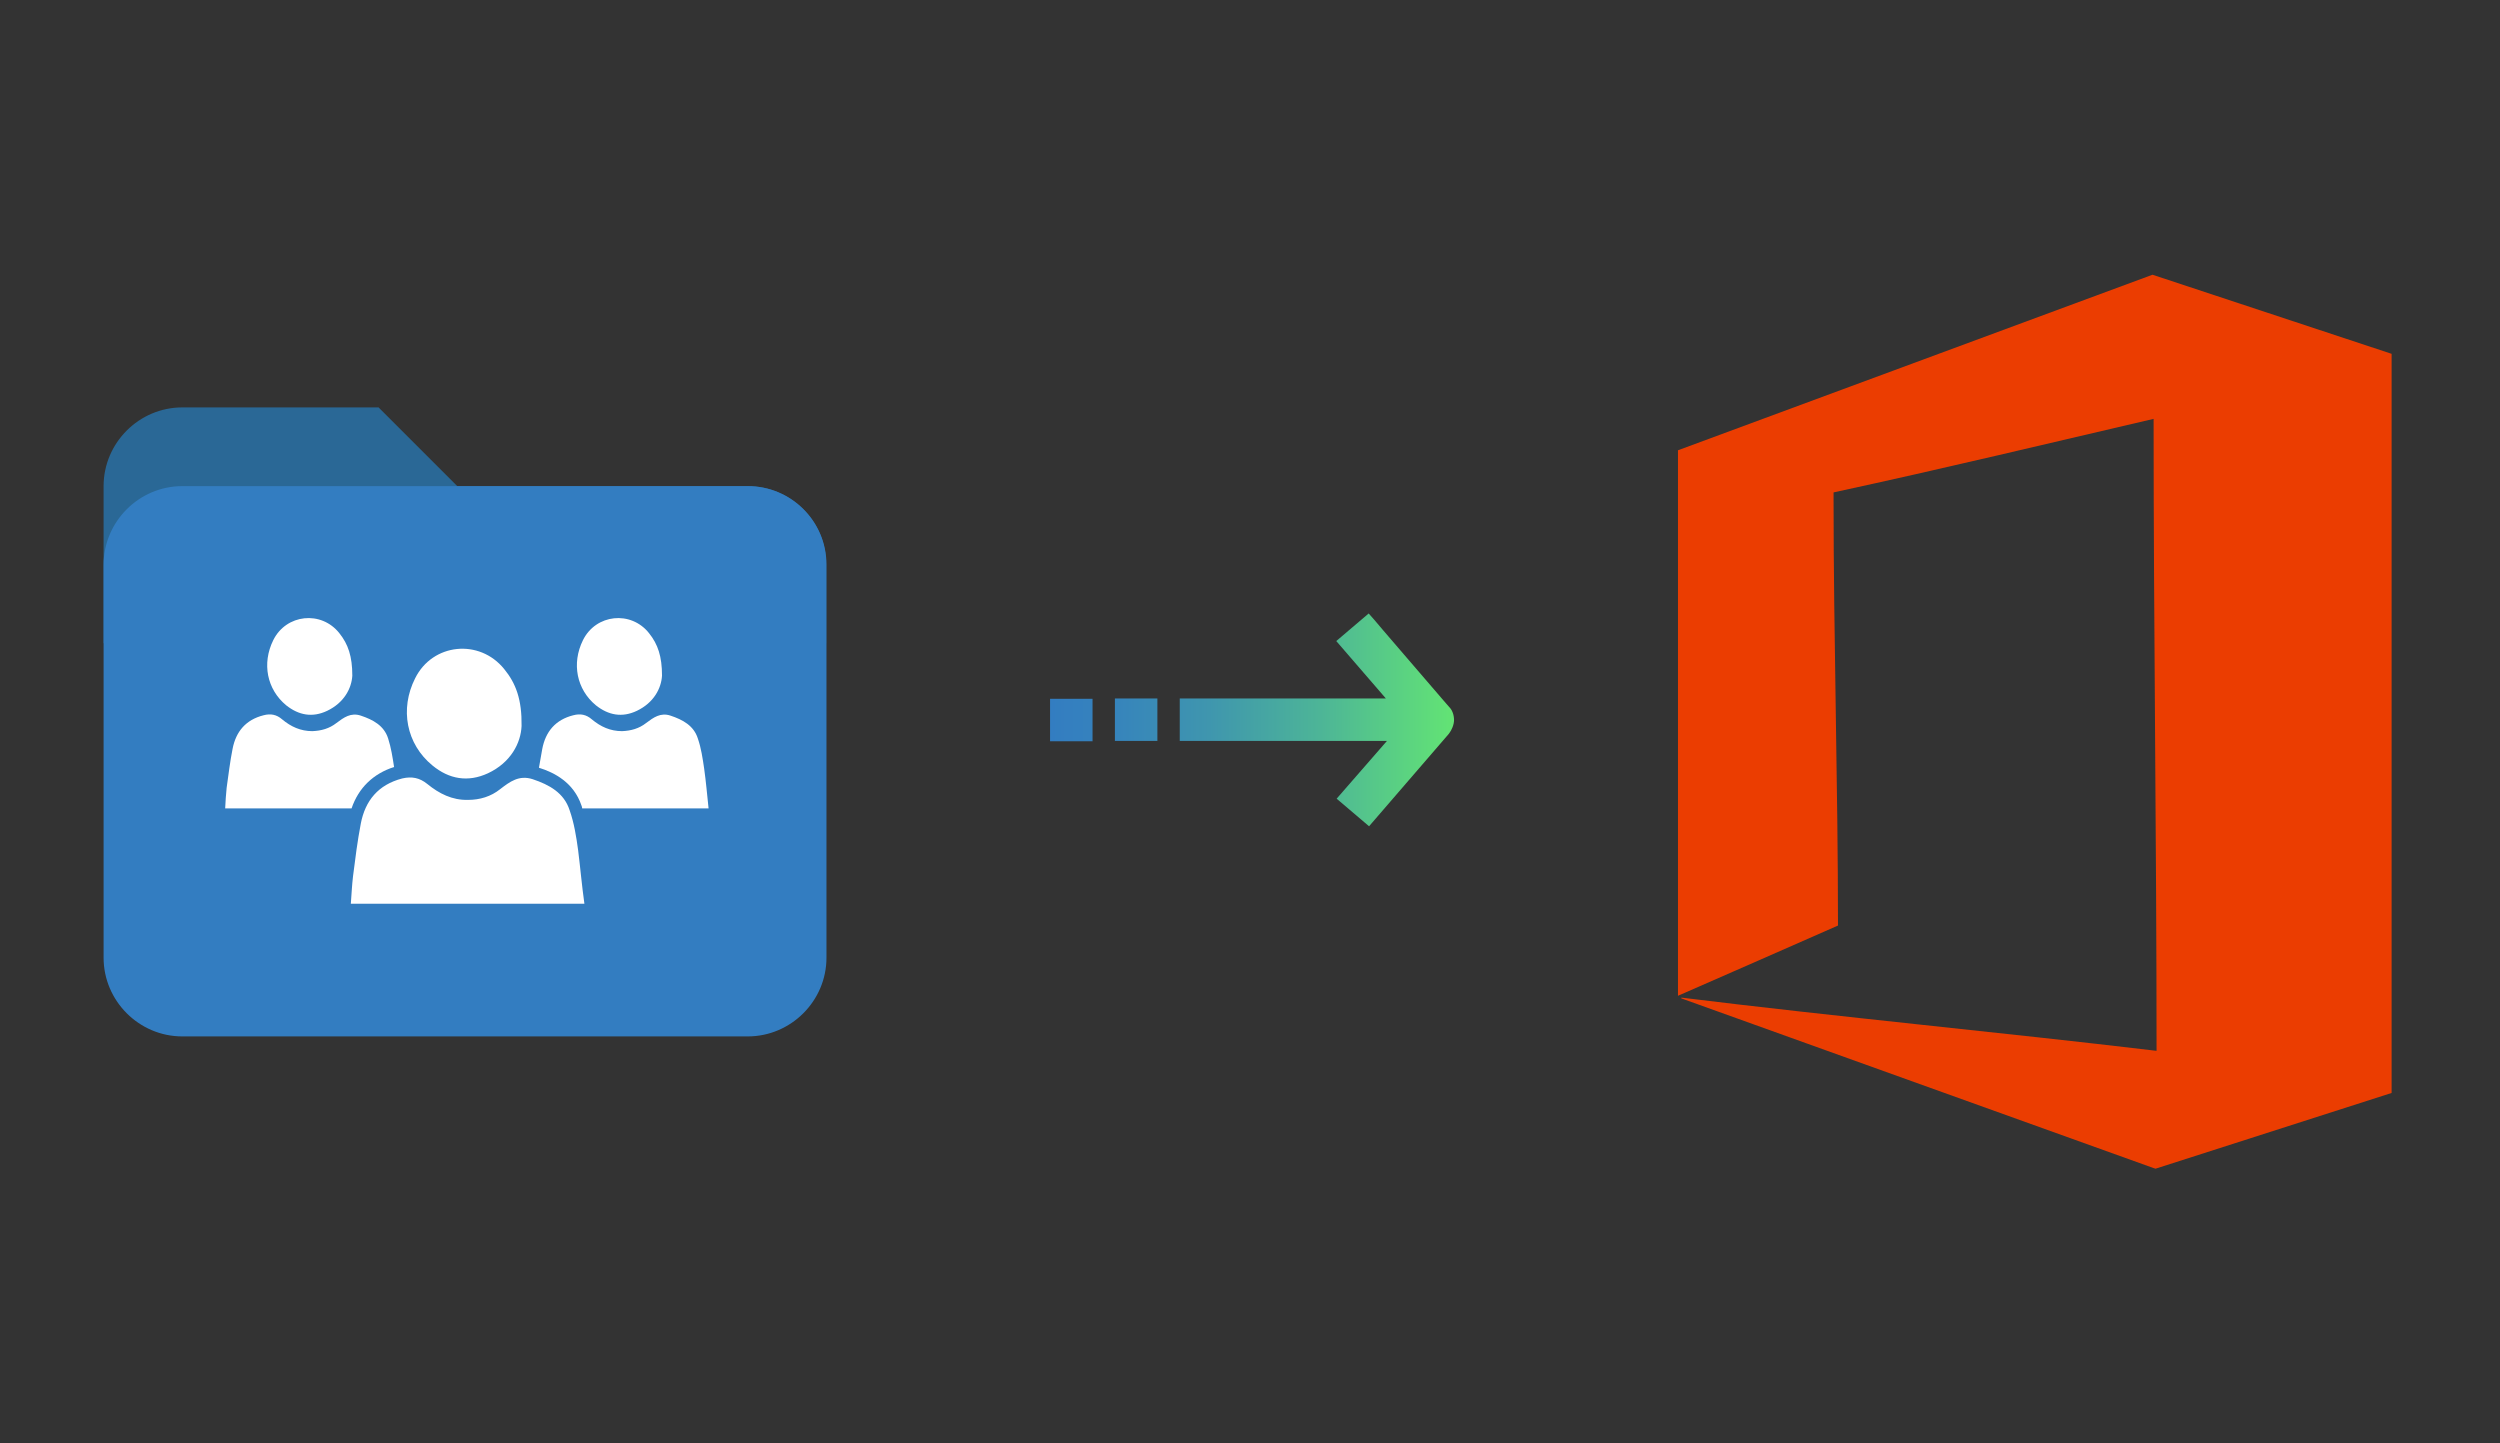
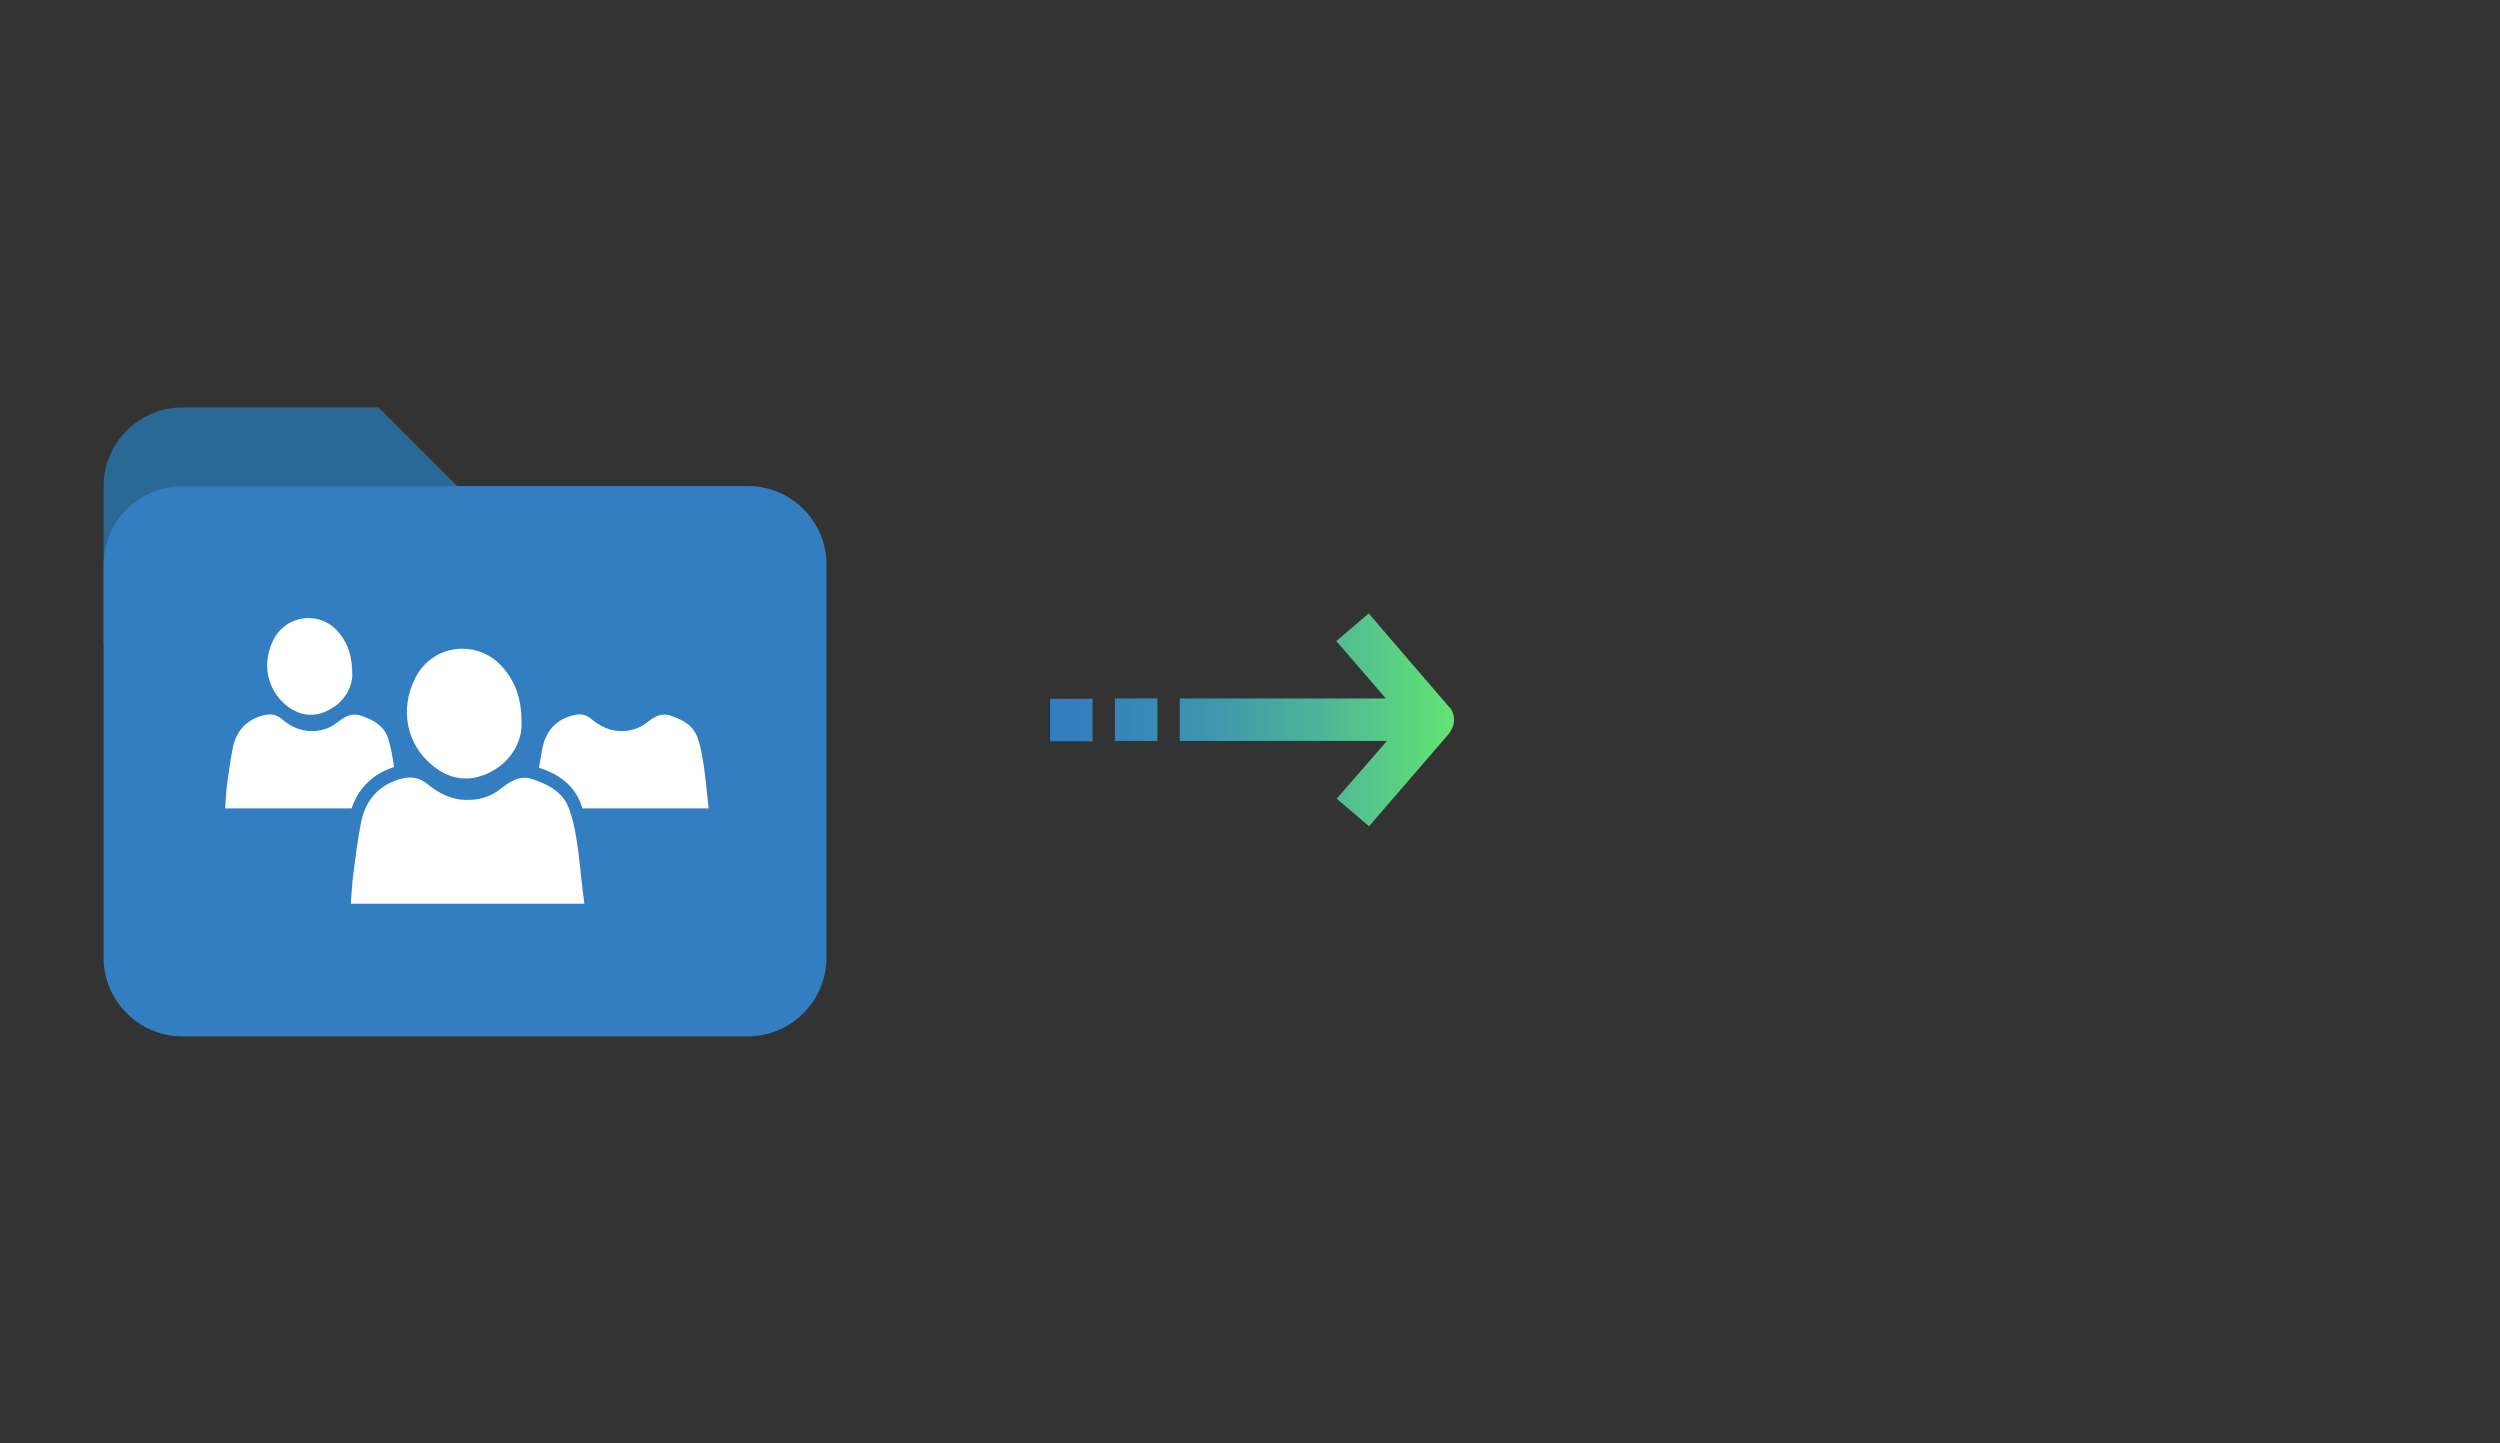
<svg xmlns="http://www.w3.org/2000/svg" x="0" y="0" width="672" height="388" xml="http://www.w3.org/XML/1998/namespace" version="1.1">
  <rect width="100%" height="100%" fill="#333333" stroke="none" />
  <svg x="422" y="66" width="250" height="256" viewBox="0, 0, 249.8, 257.7" xml:space="preserve" id="Layer_1" enable-background="new 0 0 249.8 257.7" version="1.1">
-     <path d="M156.7 7.9 L28.3 55.4 L28.3 203 C28.5 202.9 28.8 202.8 29 202.7 C43.2 196.5 57.5 190.2 71.6 184 C71.6 146.2 70.4 106.1 70.4 68.3 C70.4 67.8 70.4 67.4 70.4 66.8 C100.9 60.2 128.6 53.5 157 46.9 C157 103.7 157.8 161 157.8 217.9 C114.9 212.8 72.2 208.8 29.2 203.5 C29.2 203.6 29.2 203.6 29.2 203.7 C29.6 203.8 29.9 204 30.3 204.1 C72.6 219.3 114.9 234.5 157.2 249.7 C157.3 249.7 157.4 249.7 157.5 249.8 L221.4 229.3 L221.4 29.3 L156.7 7.9 z" style="fill:#EB3D01;" />
-   </svg>
+     </svg>
  <svg x="250" y="107" width="173" height="173" viewBox="0, 0, 172.7, 172.7" xml:space="preserve" enable-background="new 0 0 172.7 172.7" version="1.1">
    <g id="Layer_1" />
    <g id="sync_1_" />
    <g id="add_1_" />
    <g id="move_1_" />
    <g id="transfer_1_" />
    <g id="share_1_" />
    <g id="link_1_" />
    <g id="export_1_" />
    <g id="integrate_1_" />
    <g id="connect_1_" />
    <g id="copy_1_" />
    <g id="convert_1_" />
    <g id="push" />
    <g id="upload_1_" />
    <g id="download_1_" />
    <g id="migrate_1_">
      <linearGradient x1="32.15" y1="86.36" x2="140.57" y2="86.36" gradientUnits="userSpaceOnUse" id="migrate_2_">
        <stop offset="0%" stop-color="#337DC1" />
        <stop offset="16.28%" stop-color="#3684BC" />
        <stop offset="39.51%" stop-color="#3F96AE" />
        <stop offset="66.91%" stop-color="#4DB597" />
        <stop offset="97.29%" stop-color="#61E077" />
        <stop offset="100%" stop-color="#63E474" />
      </linearGradient>
      <path d="M140.6 86.4 C140.6 87.6 140 89.1 139.2 90.1 L117.8 114.9 L109.1 107.5 L122.6 92 L67 92 L67 80.6 L122.3 80.6 L109 65.2 L117.7 57.8 L119.2 59.5 C119.3 59.7 133.8 76.5 138.6 82.1 C139 82.6 139.2 82.7 139.2 82.8 C140.1 83.6 140.6 85 140.6 86.4 z M61 80.6 L49.6 80.6 L49.6 92 L61 92 L61 80.6 z M43.6 80.7 L32.2 80.7 L32.2 92.1 L43.6 92.1 L43.6 80.7 z" id="migrate" style="fill:url(#migrate_2_);" />
    </g>
    <g id="import_export_1_" />
    <g id="create_shared_1_" />
  </svg>
  <svg x="0" y="66" width="250" height="256" viewBox="0, 0, 249.8, 257.7" xml:space="preserve" enable-background="new 0 0 249.8 257.7" version="1.1">
    <g id="Layer_1">
      <g>
        <g>
          <g id="surface1_60_">
            <path d="M201.4 65.1 L122.8 65.1 L101.5 43.8 L48.4 43.8 C36.7 43.8 27.1 53.4 27.1 65.1 L27.1 107.6 L222.6 107.6 L222.6 86.3 C222.7 74.6 213.1 65.1 201.4 65.1 z" style="fill:#2A6896;" />
            <path d="M201.4 65.1 L48.4 65.1 C36.7 65.1 27.1 74.7 27.1 86.4 L27.1 192.7 C27.1 204.4 36.7 214 48.4 214 L201.4 214 C213.1 214 222.7 204.4 222.7 192.7 L222.7 86.3 C222.7 74.6 213.1 65.1 201.4 65.1 z" style="fill:#337DC1;" />
          </g>
        </g>
        <g>
-           <path d="M160.3 124.4 C163.7 127.1 167.4 127.8 171.4 125.9 C176 123.7 178 119.8 178.2 116.4 C178.2 111.2 177.1 107.9 174.7 104.9 C169.8 98.7 160.3 99.7 156.8 106.8 C153.7 113.1 155.1 120.1 160.3 124.4 z" style="fill:white;" />
          <path d="M76.5 124.4 C79.9 127.1 83.6 127.8 87.6 125.9 C92.2 123.7 94.2 119.8 94.4 116.4 C94.4 111.2 93.3 107.9 90.9 104.9 C86 98.7 76.5 99.7 73 106.8 C69.9 113.1 71.3 120.1 76.5 124.4 z" style="fill:white;" />
          <path d="M156.4 151.5 C156.5 151.8 156.6 152 156.6 152.3 C167.9 152.3 179.3 152.3 190.8 152.3 C190.4 148.6 190.1 145 189.6 141.5 C189.2 138.8 188.8 136 187.9 133.4 C186.8 129.9 183.8 128.3 180.5 127.2 C177.8 126.3 175.9 127.7 173.9 129.2 C172 130.7 169.8 131.3 167.4 131.4 C164.2 131.4 161.6 130.2 159.2 128.2 C157.7 126.9 156.1 126.6 154.2 127.1 C149.4 128.3 146.7 131.5 145.8 136.2 C145.5 137.9 145.2 139.6 144.9 141.3 C149.1 142.6 154.3 145.3 156.4 151.5 z" style="fill:white;" />
          <g>
            <path d="M155.5 163.6 C155 159.9 154.4 156.2 153.2 152.8 C151.7 148.1 147.7 145.9 143.2 144.4 C139.5 143.2 137 145.1 134.4 147.1 C131.9 149.1 128.9 150 125.7 150 C121.4 150.1 117.9 148.3 114.7 145.7 C112.6 144 110.5 143.6 107.9 144.2 C101.4 145.9 97.9 150.2 96.7 156.4 C95.8 161.1 95.2 165.8 94.6 170.6 C94.3 173.1 94.2 175.5 94 178.1 C115.1 178.1 135.9 178.1 157.2 178.1 C156.5 173.1 156.1 168.4 155.5 163.6 z" style="fill:white;" />
            <path d="M116.1 140.7 C120.6 144.4 125.7 145.3 131.1 142.8 C137.3 139.9 140 134.6 140.2 130 C140.3 122.9 138.7 118.5 135.5 114.6 C128.8 106.3 116.1 107.6 111.4 117.1 C107.2 125.4 109 134.9 116.1 140.7 z" style="fill:white;" />
          </g>
          <path d="M105.7 141.1 C105.3 138.5 104.9 135.9 104.1 133.4 C103 129.9 100 128.3 96.7 127.2 C94 126.3 92.1 127.7 90.1 129.2 C88.2 130.7 86 131.3 83.6 131.4 C80.4 131.4 77.8 130.2 75.4 128.2 C73.9 126.9 72.3 126.6 70.4 127.1 C65.6 128.3 62.9 131.5 62 136.2 C61.3 139.7 60.9 143.2 60.4 146.7 C60.2 148.5 60.1 150.4 60 152.3 C71.4 152.3 82.7 152.3 94.2 152.3 C96.1 146.7 100.1 142.9 105.7 141.1 z" style="fill:white;" />
        </g>
      </g>
    </g>
    <g id="sync_1_" />
    <g id="add_1_" />
    <g id="move_1_" />
    <g id="transfer_1_" />
    <g id="share_1_" />
    <g id="link_1_" />
    <g id="export_1_" />
    <g id="integrate_1_" />
    <g id="connect_1_" />
    <g id="copy_1_" />
    <g id="convert_1_" />
    <g id="push" />
    <g id="upload_1_" />
    <g id="download_1_" />
    <g id="migrate_1_" />
    <g id="import_export_1_" />
    <g id="create_shared_1_" />
    <g id="auto-sync_1_" />
    <g id="two-way_sync_1_" />
    <g id="one-way_two-way_sync_1_" />
    <g id="view_1_" />
    <g id="access_1_" />
    <g id="edit" />
    <g id="manage_1_" />
    <g id="update_1_" />
    <g id="open_1_" />
    <g id="display_1_" />
    <g id="use_1_" />
    <g id="get_1_" />
    <g id="view_and_manage_1_" />
  </svg>
</svg>